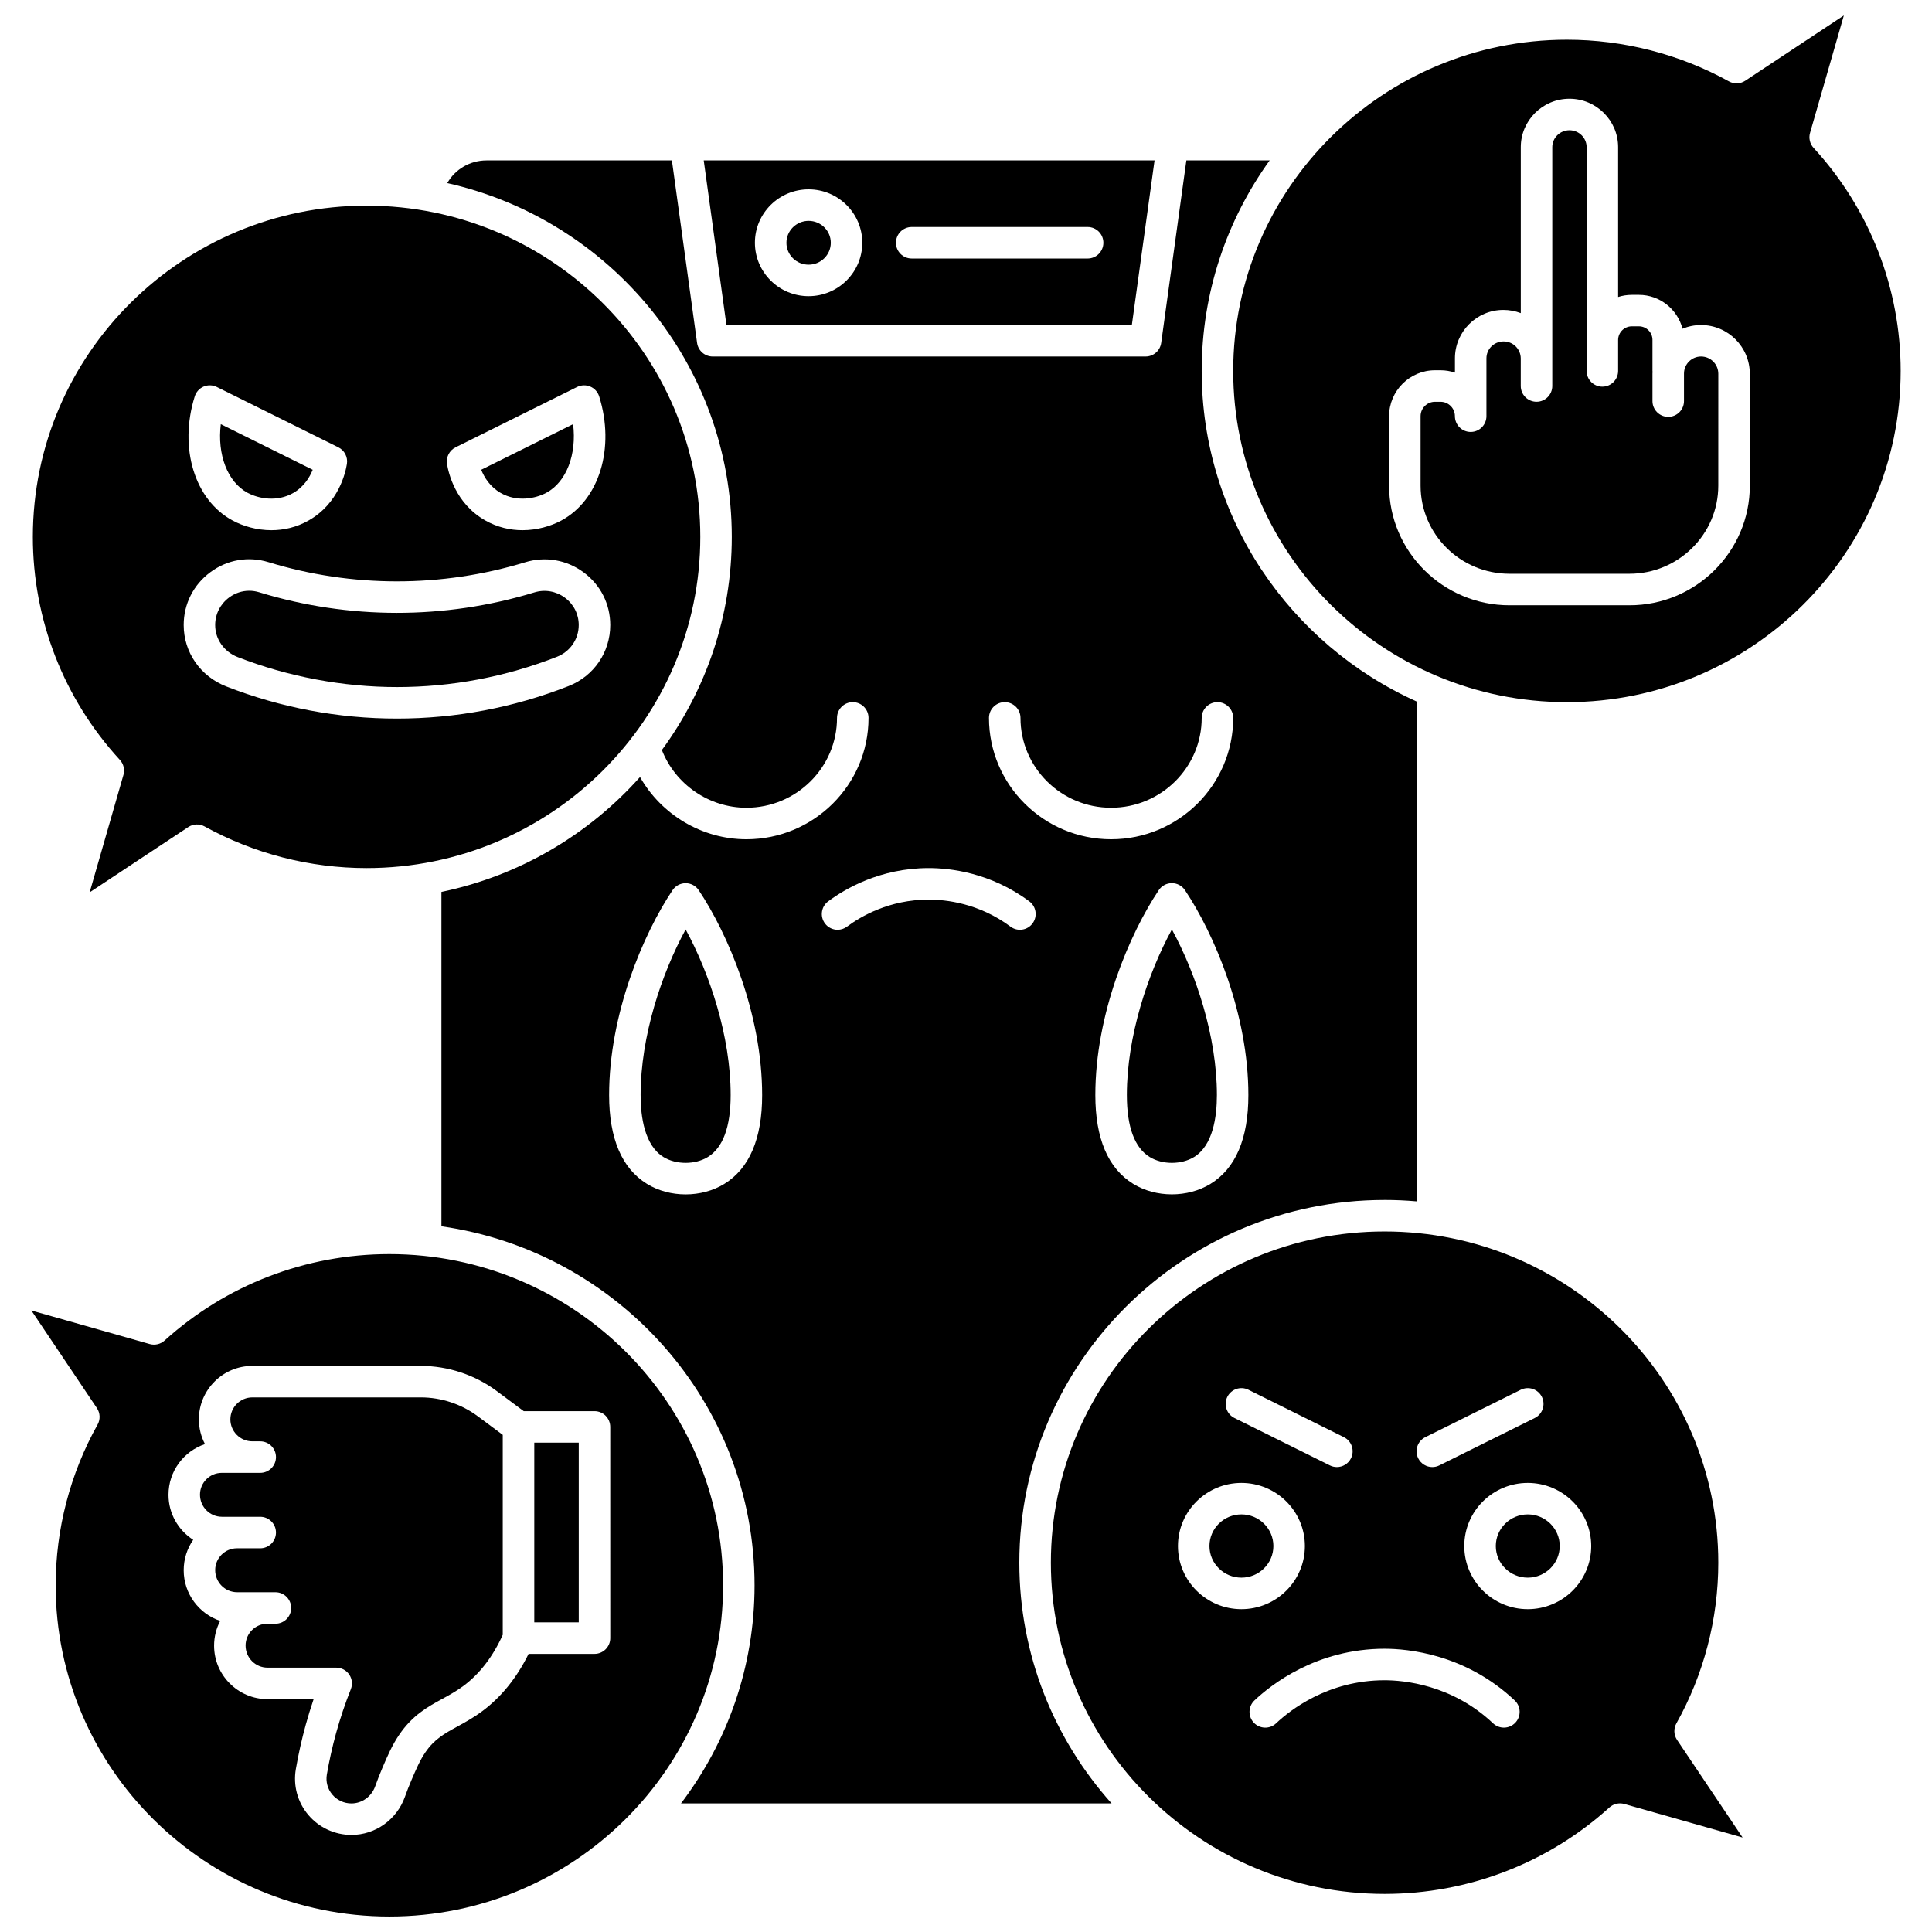
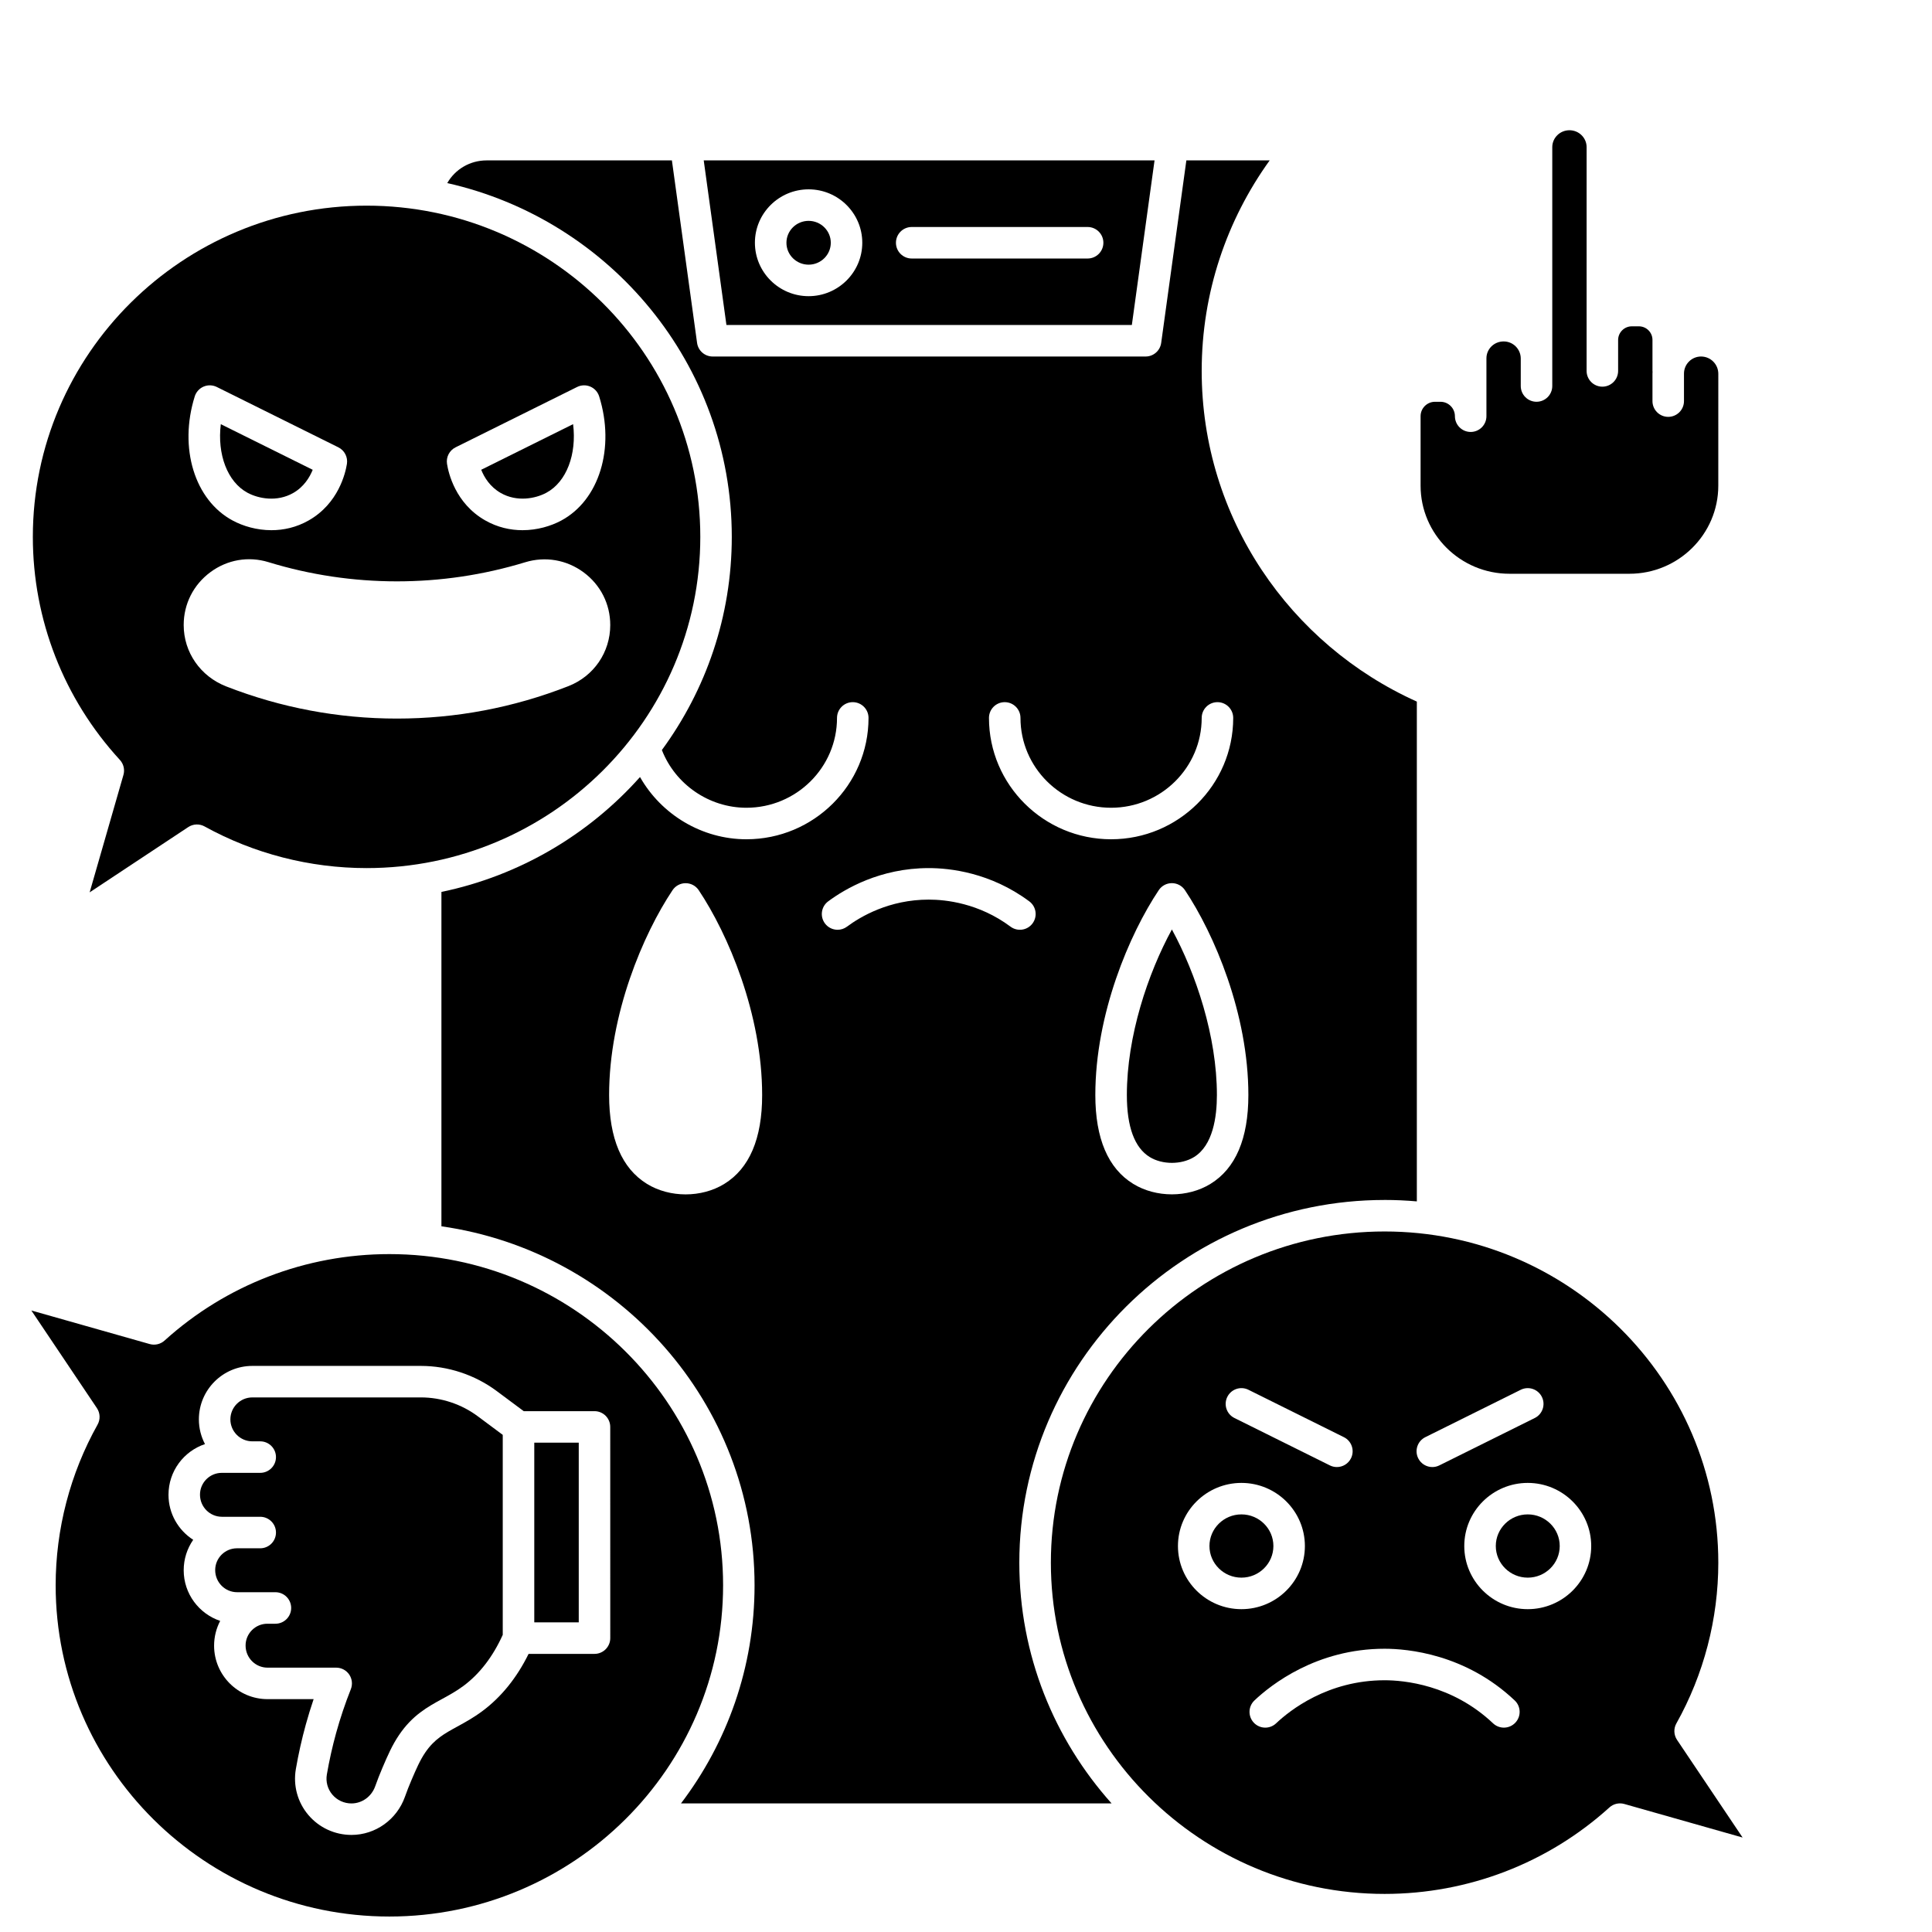
<svg xmlns="http://www.w3.org/2000/svg" width="800px" height="800px" version="1.1" viewBox="144 144 512 512">
  <defs>
    <clipPath id="b">
      <path d="m152 476h184v175.9h-184z" />
    </clipPath>
    <clipPath id="a">
-       <path d="m470 148.09h178v182.91h-178z" />
-     </clipPath>
+       </clipPath>
  </defs>
  <path d="m176.71 349.37-8.953 31.113 26.133-17.297c1.297-0.859 2.965-0.922 4.324-0.172 13.074 7.223 27.918 11.039 42.934 11.039 48.766 0 88.438-39.375 88.438-87.777 0-48.398-39.672-87.777-88.438-87.777-48.77 0-88.445 39.375-88.445 87.777 0 21.926 8.191 42.918 23.07 59.113 0.984 1.07 1.34 2.582 0.938 3.981zm88.02-86.824 32.211-15.992c1.094-0.543 2.371-0.582 3.496-0.102s1.98 1.426 2.348 2.594c4.273 13.656 0.043 27.496-10.066 32.914-2.738 1.465-6.352 2.547-10.25 2.547-3.219 0-6.629-0.738-9.898-2.602-7.91-4.512-9.738-12.602-10.109-14.973-0.281-1.801 0.637-3.574 2.269-4.387zm-69.121-13.5c0.367-1.164 1.223-2.113 2.348-2.594s2.402-0.441 3.496 0.102l32.215 15.992c1.633 0.812 2.551 2.59 2.269 4.391-0.375 2.371-2.211 10.465-10.109 14.969-3.269 1.867-6.68 2.602-9.898 2.602-3.898 0-7.512-1.082-10.25-2.551-10.113-5.41-14.348-19.254-10.07-32.91zm4.16 46.574c4.469-3.305 10.074-4.269 15.359-2.648 22.102 6.781 45.926 6.793 68.039 0.035 5.348-1.633 10.996-0.66 15.5 2.672 4.484 3.316 7.055 8.406 7.055 13.961 0 7.199-4.348 13.555-11.082 16.191-14.559 5.707-29.848 8.598-45.441 8.598-15.547 0-30.77-2.867-45.254-8.523-6.844-2.672-11.266-9.055-11.266-16.262-0.004-5.578 2.578-10.691 7.09-14.023z" />
  <path d="m255.53 514.33h-44.656c-3.207 0-5.82 2.609-5.82 5.82 0 3.207 2.609 5.82 5.82 5.82h2.086c2.305 0 4.176 1.871 4.176 4.176 0 2.305-1.871 4.176-4.176 4.176h-10.188c-3.184 0-5.773 2.59-5.773 5.773 0 3.254 2.609 5.867 5.82 5.867h10.141c2.305 0 4.176 1.871 4.176 4.176s-1.871 4.176-4.176 4.176h-6.16c-3.184 0-5.773 2.59-5.773 5.773 0 3.254 2.609 5.867 5.82 5.867h10.141c2.305 0 4.176 1.871 4.176 4.176 0 2.305-1.871 4.176-4.176 4.176h-2.133c-3.184 0-5.773 2.59-5.773 5.773 0 3.254 2.609 5.867 5.82 5.867h18.191c1.383 0 2.676 0.684 3.453 1.828 0.777 1.145 0.938 2.598 0.426 3.887-1.496 3.769-2.805 7.664-3.887 11.57-1 3.617-1.828 7.328-2.465 11.027-0.328 1.906 0.199 3.848 1.445 5.324 1.258 1.492 3.106 2.348 5.074 2.348 2.801 0 5.328-1.824 6.293-4.543 0.59-1.66 1.238-3.316 1.926-4.922 1.371-3.195 2.551-5.953 4.406-8.691 3.539-5.227 7.555-7.426 11.441-9.551 1.922-1.051 3.738-2.047 5.633-3.453 4.285-3.188 7.781-7.734 10.395-13.52v-52.996l-6.586-4.902c-4.332-3.242-9.707-5.023-15.117-5.023z" />
  <g clip-path="url(#b)">
    <path d="m247.19 476.35c-22.102 0-43.262 8.137-59.582 22.914-1.066 0.965-2.559 1.312-3.941 0.922l-31.359-8.895 17.375 25.875c0.875 1.309 0.945 2.996 0.176 4.371-7.266 12.969-11.109 27.695-11.109 42.586 0 48.398 39.672 87.777 88.438 87.777s88.438-39.375 88.438-87.777c0.004-48.395-39.668-87.773-88.434-87.773zm58.535 101.77c0 2.305-1.871 4.176-4.176 4.176h-17.469c-3.125 6.34-7.238 11.438-12.254 15.168-2.356 1.754-4.613 2.988-6.606 4.078-3.422 1.871-6.129 3.352-8.535 6.906-1.406 2.078-2.394 4.383-3.644 7.301-0.621 1.445-1.203 2.934-1.73 4.422-2.144 6.043-7.832 10.102-14.16 10.102-4.438 0-8.613-1.938-11.461-5.316-2.836-3.363-4.035-7.781-3.289-12.121 0.684-3.973 1.574-7.957 2.648-11.84 0.621-2.246 1.312-4.484 2.066-6.707h-12.211c-7.812 0-14.168-6.356-14.168-14.168 0-2.371 0.59-4.602 1.613-6.566-5.609-1.887-9.668-7.184-9.668-13.426 0-3 0.934-5.777 2.519-8.066-3.93-2.523-6.547-6.918-6.547-11.926 0-6.269 4.059-11.566 9.668-13.438-1.027-1.961-1.617-4.188-1.617-6.551 0-7.812 6.356-14.168 14.168-14.168h44.656c7.195 0 14.34 2.367 20.109 6.664l7.156 5.328h18.75c2.305 0 4.176 1.871 4.176 4.176z" />
  </g>
  <path d="m442.63 434.2c0 8.434 2.039 13.961 6.062 16.43 3.344 2.055 8.391 2.055 11.738 0 5.012-3.078 6.062-10.637 6.062-16.43 0-15.594-5.566-32.203-11.93-43.883-6.371 11.68-11.934 28.289-11.934 43.883z" />
  <path d="m285.59 526.32h11.785v47.621h-11.785z" />
  <path d="m209.62 274.6c2.891 1.551 7.785 2.492 12.066 0.055 2.856-1.629 4.383-4.164 5.184-6.156l-24.352-12.086c-0.984 7.953 1.719 15.301 7.102 18.188z" />
  <path d="m358.29 214.14c3.238 0 5.879-2.606 5.879-5.805s-2.637-5.805-5.879-5.805c-3.242 0-5.875 2.606-5.875 5.805-0.004 3.203 2.633 5.805 5.875 5.805z" />
  <path d="m443.95 230.13 6.016-43.621h-119.47l6.016 43.621zm-58.34-25.973h46.621c2.305 0 4.176 1.871 4.176 4.176 0 2.305-1.871 4.176-4.176 4.176h-46.621c-2.305 0-4.176-1.871-4.176-4.176 0-2.305 1.871-4.176 4.176-4.176zm-27.324-9.98c7.844 0 14.227 6.348 14.227 14.156 0 7.805-6.383 14.156-14.227 14.156s-14.227-6.352-14.227-14.156c-0.004-7.805 6.379-14.156 14.227-14.156z" />
  <path d="m276.71 274.65c4.281 2.441 9.176 1.496 12.066-0.055 5.387-2.887 8.09-10.23 7.102-18.191l-24.352 12.09c0.797 1.996 2.324 4.527 5.184 6.156z" />
-   <path d="m206.98 318.13c13.32 5.203 27.922 7.949 42.219 7.949 14.547 0 28.809-2.699 42.395-8.023 3.508-1.375 5.777-4.68 5.777-8.418 0-2.879-1.34-5.523-3.672-7.25-2.352-1.738-5.297-2.25-8.09-1.395-23.699 7.242-49.238 7.231-72.93-0.039-0.867-0.266-1.75-0.398-2.625-0.398-1.887 0-3.738 0.605-5.324 1.777-2.356 1.742-3.707 4.406-3.707 7.309 0 3.746 2.34 7.074 5.957 8.488z" />
-   <path d="m313.77 434.2c0 5.797 1.051 13.352 6.062 16.43 3.344 2.055 8.391 2.055 11.738 0 4.023-2.469 6.062-7.996 6.062-16.43 0-15.594-5.566-32.203-11.93-43.883-6.367 11.68-11.934 28.289-11.934 43.883z" />
  <path d="m548.87 545.33c-4.672 0-8.469 3.758-8.469 8.379 0 4.621 3.801 8.383 8.469 8.383 4.672 0 8.473-3.758 8.473-8.383 0-4.617-3.801-8.379-8.473-8.379z" />
  <g clip-path="url(#a)">
    <path d="m624.62 183.19c-0.984-1.07-1.34-2.582-0.938-3.981l8.957-31.113-26.129 17.297c-1.297 0.859-2.965 0.926-4.324 0.172-13.074-7.223-27.922-11.039-42.934-11.039-48.766 0-88.438 39.375-88.438 87.777 0 48.398 39.672 87.777 88.438 87.777 48.762 0 88.438-39.379 88.438-87.777 0-21.926-8.191-42.922-23.07-59.113zm-16.898 89.508c0 17.484-14.312 31.707-31.902 31.707h-31.789c-17.594 0-31.906-14.223-31.906-31.707v-18.402c0-6.711 5.461-12.172 12.172-12.172h1.457c1.336 0 2.617 0.223 3.82 0.625v-3.781c0-7.078 5.758-12.836 12.836-12.836 1.629 0 3.18 0.309 4.613 0.852v-43.98c0-7.078 5.785-12.836 12.898-12.836s12.898 5.758 12.898 12.836v39.703c1.145-0.367 2.367-0.566 3.633-0.566h1.871c5.559 0 10.23 3.824 11.559 8.977 1.516-0.629 3.176-0.98 4.914-0.98 7.125 0 12.922 5.797 12.922 12.922v29.641z" />
  </g>
  <path d="m594.8 238.48c-2.496 0-4.527 2.031-4.527 4.527v7.289c0 2.305-1.871 4.176-4.176 4.176-2.305 0-4.176-1.871-4.176-4.176v-7.289c0-0.16 0.02-0.312 0.023-0.473-0.004-0.082-0.023-0.156-0.023-0.238v-8.223c0-1.98-1.613-3.594-3.598-3.594h-1.871c-2.004 0-3.633 1.629-3.633 3.633v8.184c0 2.305-1.871 4.176-4.176 4.176-2.305 0-4.176-1.871-4.176-4.176v-8.184l0.004-51.113c0-2.473-2.039-4.484-4.551-4.484-2.508 0-4.551 2.012-4.551 4.484v63.297c0 2.305-1.871 4.176-4.176 4.176-2.305 0-4.176-1.871-4.176-4.176v-7.285c0-2.496-2.031-4.527-4.527-4.527-2.559 0-4.57 2.012-4.57 4.484v15.328c0 2.305-1.871 4.176-4.176 4.176-2.305 0-4.176-1.871-4.176-4.176 0-2.106-1.715-3.82-3.82-3.82h-1.457c-2.109 0-3.82 1.715-3.82 3.82v18.402c0 12.879 10.566 23.355 23.555 23.355h31.785c12.988 0 23.555-10.477 23.555-23.355l0.004-29.648c0-2.519-2.051-4.57-4.57-4.57z" />
  <path d="m472.99 545.33c-4.672 0-8.473 3.758-8.473 8.379 0 4.621 3.801 8.383 8.473 8.383 4.672 0 8.473-3.758 8.473-8.383 0-4.617-3.801-8.379-8.473-8.379z" />
  <path d="m588.26 600.72c7.266-12.969 11.109-27.695 11.109-42.59 0-48.398-39.672-87.777-88.438-87.777s-88.438 39.375-88.438 87.777c0 48.398 39.672 87.777 88.438 87.777 22.102 0 43.262-8.137 59.582-22.914 1.066-0.965 2.555-1.312 3.941-0.922l31.355 8.895-17.375-25.875c-0.875-1.309-0.945-2.996-0.176-4.371zm-66.539-75.855 25.293-12.559c2.066-1.023 4.57-0.18 5.598 1.883 1.023 2.066 0.184 4.57-1.883 5.598l-25.293 12.559c-0.598 0.297-1.23 0.438-1.852 0.438-1.535 0-3.012-0.852-3.742-2.32-1.027-2.066-0.188-4.574 1.879-5.598zm-52.469-10.676c1.027-2.066 3.531-2.91 5.598-1.883l25.293 12.559c2.066 1.023 2.91 3.531 1.883 5.598-0.73 1.469-2.207 2.32-3.742 2.32-0.625 0-1.258-0.141-1.852-0.438l-25.293-12.559c-2.07-1.023-2.914-3.531-1.887-5.598zm-13.082 39.527c0-9.227 7.547-16.73 16.82-16.73 9.277 0 16.82 7.508 16.82 16.73 0 9.227-7.547 16.73-16.82 16.73-9.277 0-16.82-7.504-16.82-16.73zm89.41 46.816c-0.82 0.867-1.926 1.309-3.035 1.309-1.027 0-2.059-0.379-2.867-1.141-10.895-10.301-23.734-11.414-28.75-11.414-15.055 0-25.117 7.981-28.746 11.414-1.676 1.586-4.316 1.512-5.902-0.164-1.586-1.676-1.512-4.316 0.164-5.902 4.356-4.117 16.43-13.699 34.484-13.699 6.012 0 21.41 1.336 34.484 13.699 1.68 1.578 1.754 4.223 0.168 5.898zm3.289-30.086c-9.273 0-16.82-7.508-16.82-16.73 0-9.227 7.547-16.73 16.82-16.73 9.277 0 16.82 7.508 16.82 16.73 0.004 9.227-7.543 16.73-16.82 16.73z" />
  <path d="m510.93 462c2.883 0 5.731 0.133 8.547 0.379v-132.45c-33.59-15.098-57.016-48.695-57.016-87.629 0-20.785 6.68-40.051 18.016-55.793h-22.078l-6.672 48.367c-0.285 2.066-2.051 3.606-4.137 3.606h-114.72c-2.086 0-3.852-1.539-4.137-3.606l-6.672-48.367h-49.102c-4.441 0-8.359 2.379-10.43 6.012 43.113 9.695 75.402 48.051 75.402 93.758 0 21.094-6.883 40.617-18.527 56.488 3.559 9.098 12.504 15.297 22.402 15.297 13.242 0 24.012-10.68 24.012-23.809 0-2.305 1.871-4.176 4.176-4.176s4.176 1.871 4.176 4.176c0 17.734-14.52 32.16-32.363 32.16-11.777 0-22.535-6.523-28.195-16.492-13.559 15.211-31.883 26.141-52.629 30.449v88.613c46.855 6.672 82.984 46.793 82.984 95.145 0 21.676-7.266 41.695-19.496 57.793h114.11c-15.199-16.984-24.449-39.332-24.449-63.789 0.004-53.008 43.422-96.129 96.793-96.129zm-46.137-4.262c-3.012 1.852-6.625 2.777-10.238 2.777-3.613 0-7.223-0.926-10.238-2.777-6.664-4.09-10.043-12.016-10.043-23.547 0-21.516 9.059-42.691 16.812-54.293 0.773-1.16 2.074-1.855 3.469-1.855 1.395 0 2.695 0.695 3.469 1.855 7.754 11.598 16.809 32.777 16.809 54.293 0.004 11.531-3.371 19.453-10.039 23.547zm-54.531-127.66c2.305 0 4.176 1.871 4.176 4.176 0 13.129 10.77 23.809 24.012 23.809s24.012-10.68 24.012-23.809c0-2.305 1.871-4.176 4.176-4.176s4.176 1.871 4.176 4.176c0 17.734-14.52 32.16-32.363 32.16s-32.363-14.426-32.363-32.16c0-2.309 1.871-4.176 4.176-4.176zm-74.32 127.67c-3.016 1.852-6.629 2.777-10.238 2.777-3.613 0-7.227-0.926-10.238-2.777-6.664-4.094-10.043-12.016-10.043-23.547 0-21.516 9.055-42.695 16.809-54.293 0.773-1.16 2.074-1.855 3.469-1.855s2.695 0.695 3.469 1.855c7.754 11.598 16.809 32.777 16.809 54.293 0.008 11.531-3.371 19.453-10.035 23.547zm75.855-68.176c-8.375-6.238-17.172-7.168-21.668-7.168-10.473 0-18.07 4.492-21.668 7.168-0.75 0.559-1.625 0.828-2.492 0.828-1.273 0-2.531-0.582-3.352-1.684-1.375-1.848-0.996-4.465 0.855-5.844 4.426-3.293 13.77-8.82 26.652-8.82 5.531 0 16.344 1.145 26.652 8.82 1.848 1.375 2.234 3.992 0.855 5.844-1.371 1.852-3.988 2.234-5.836 0.855z" />
</svg>